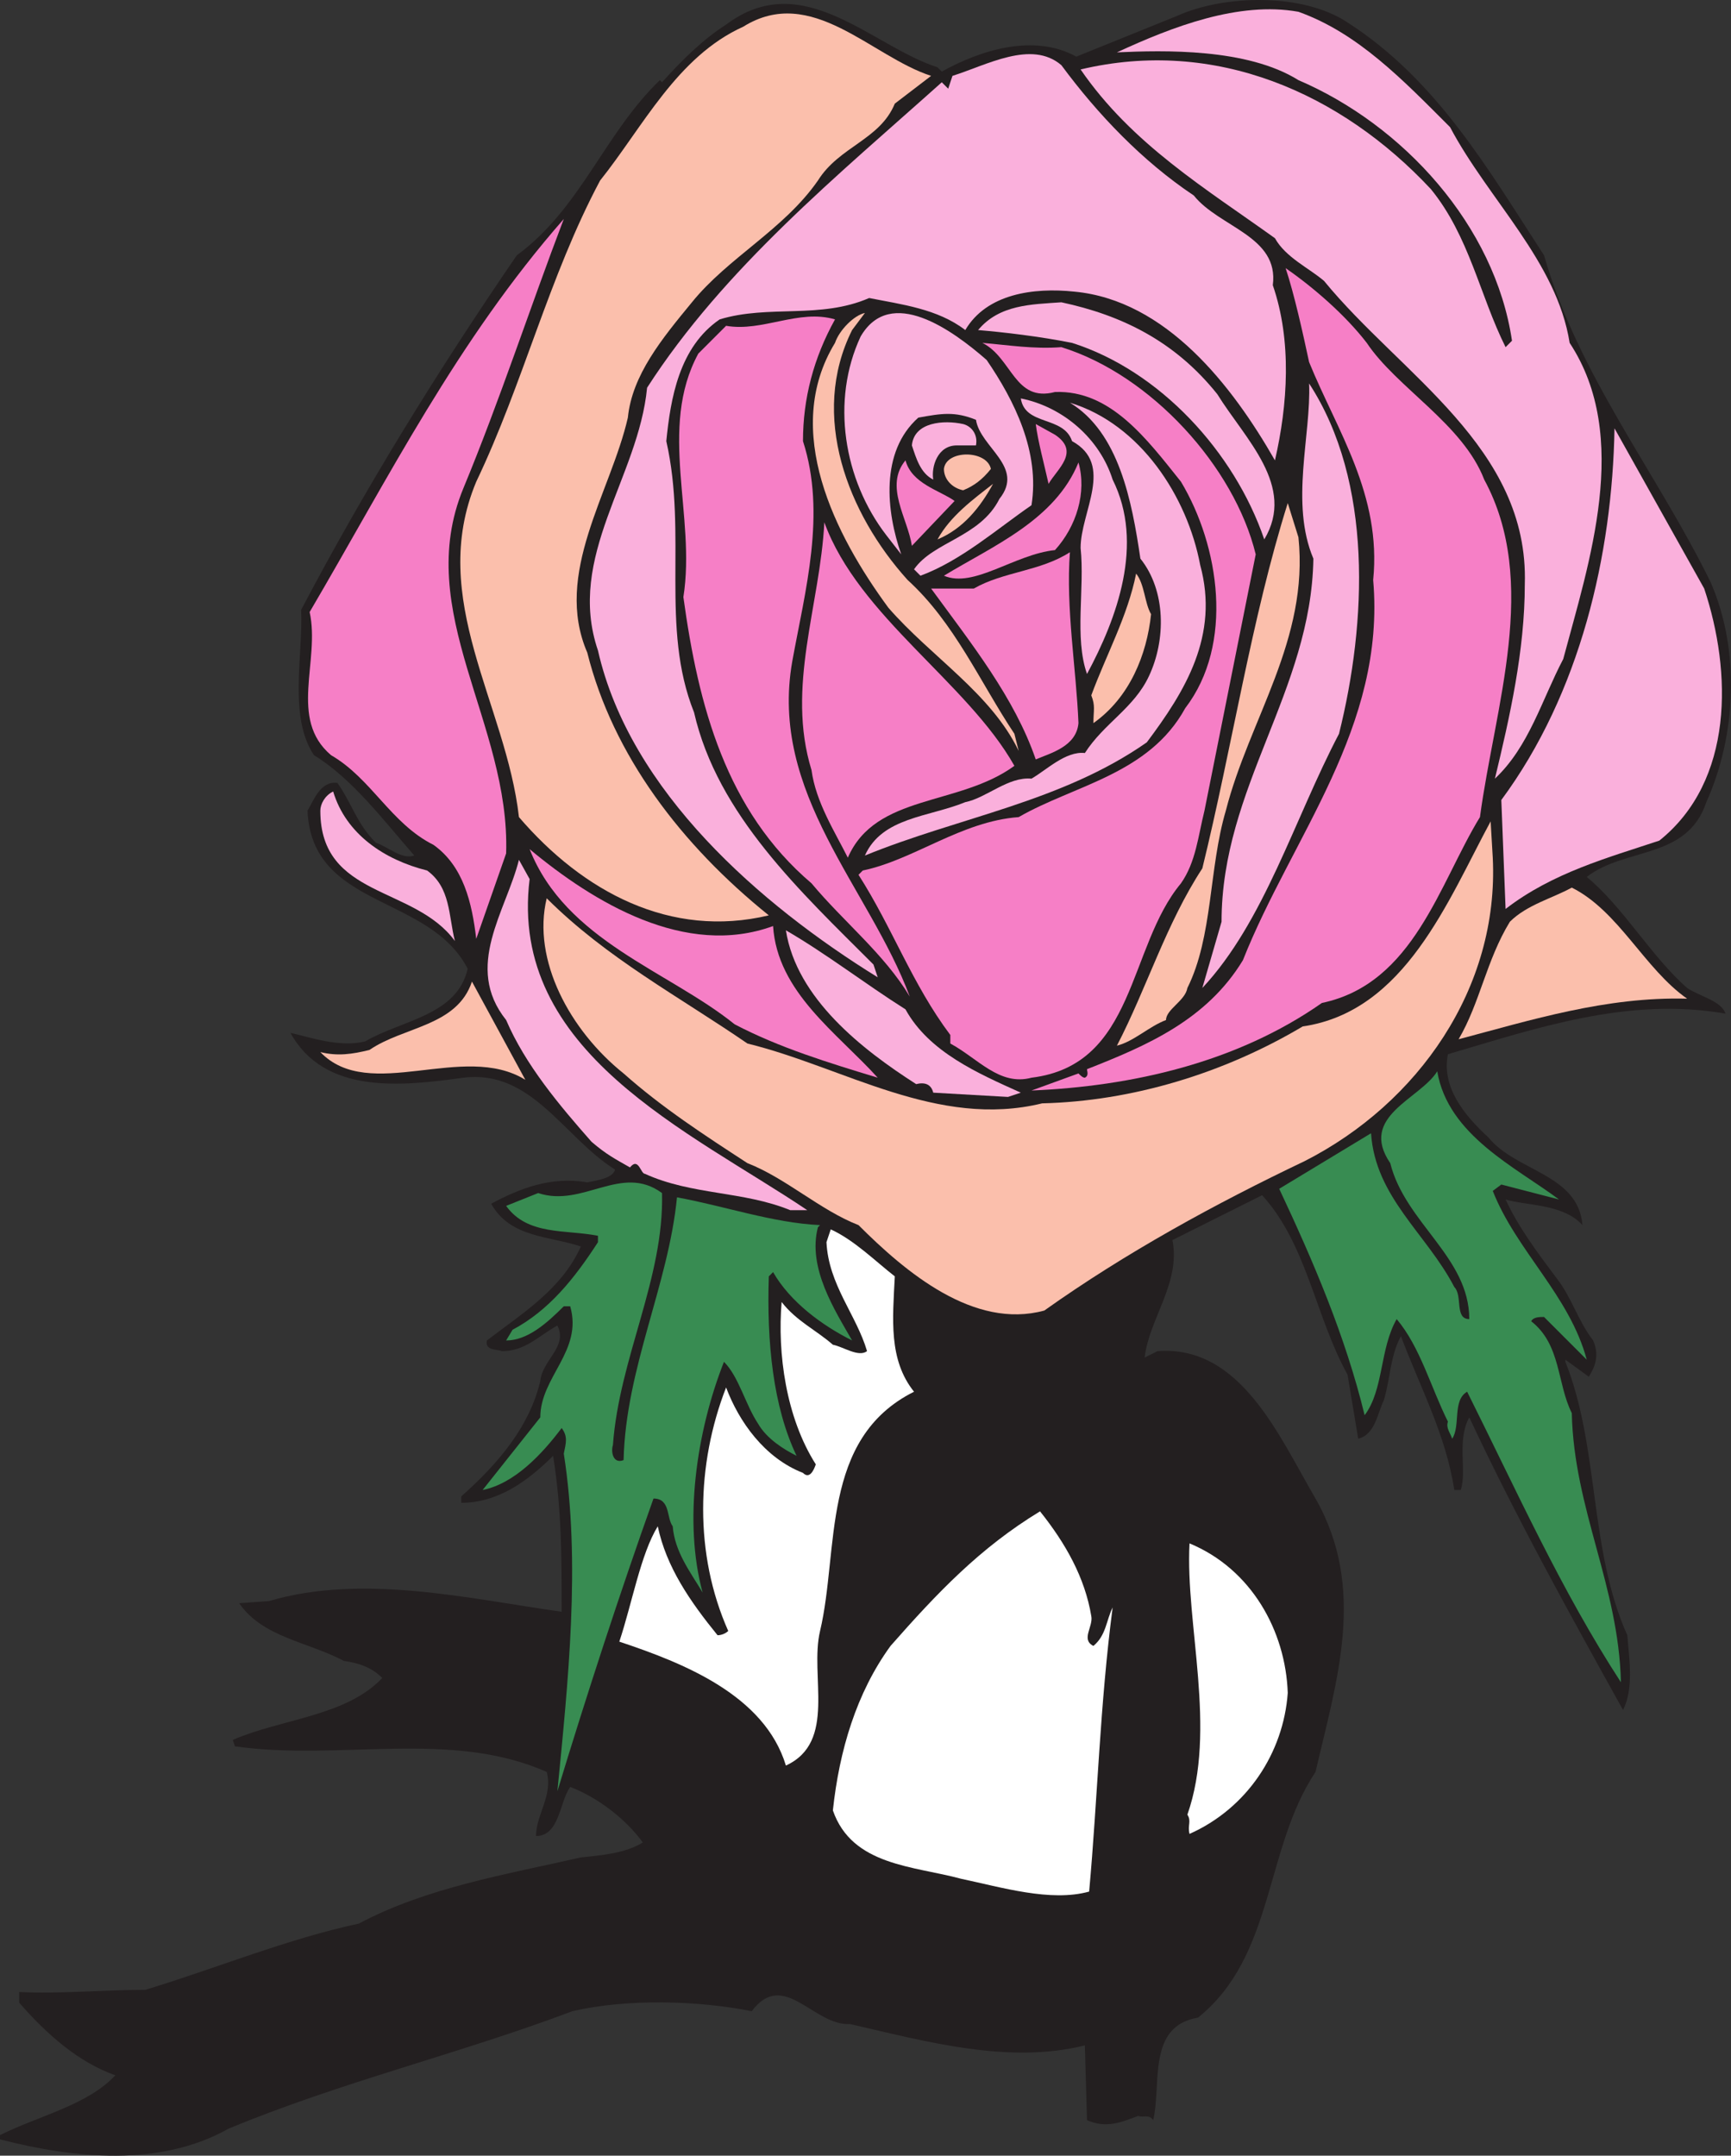
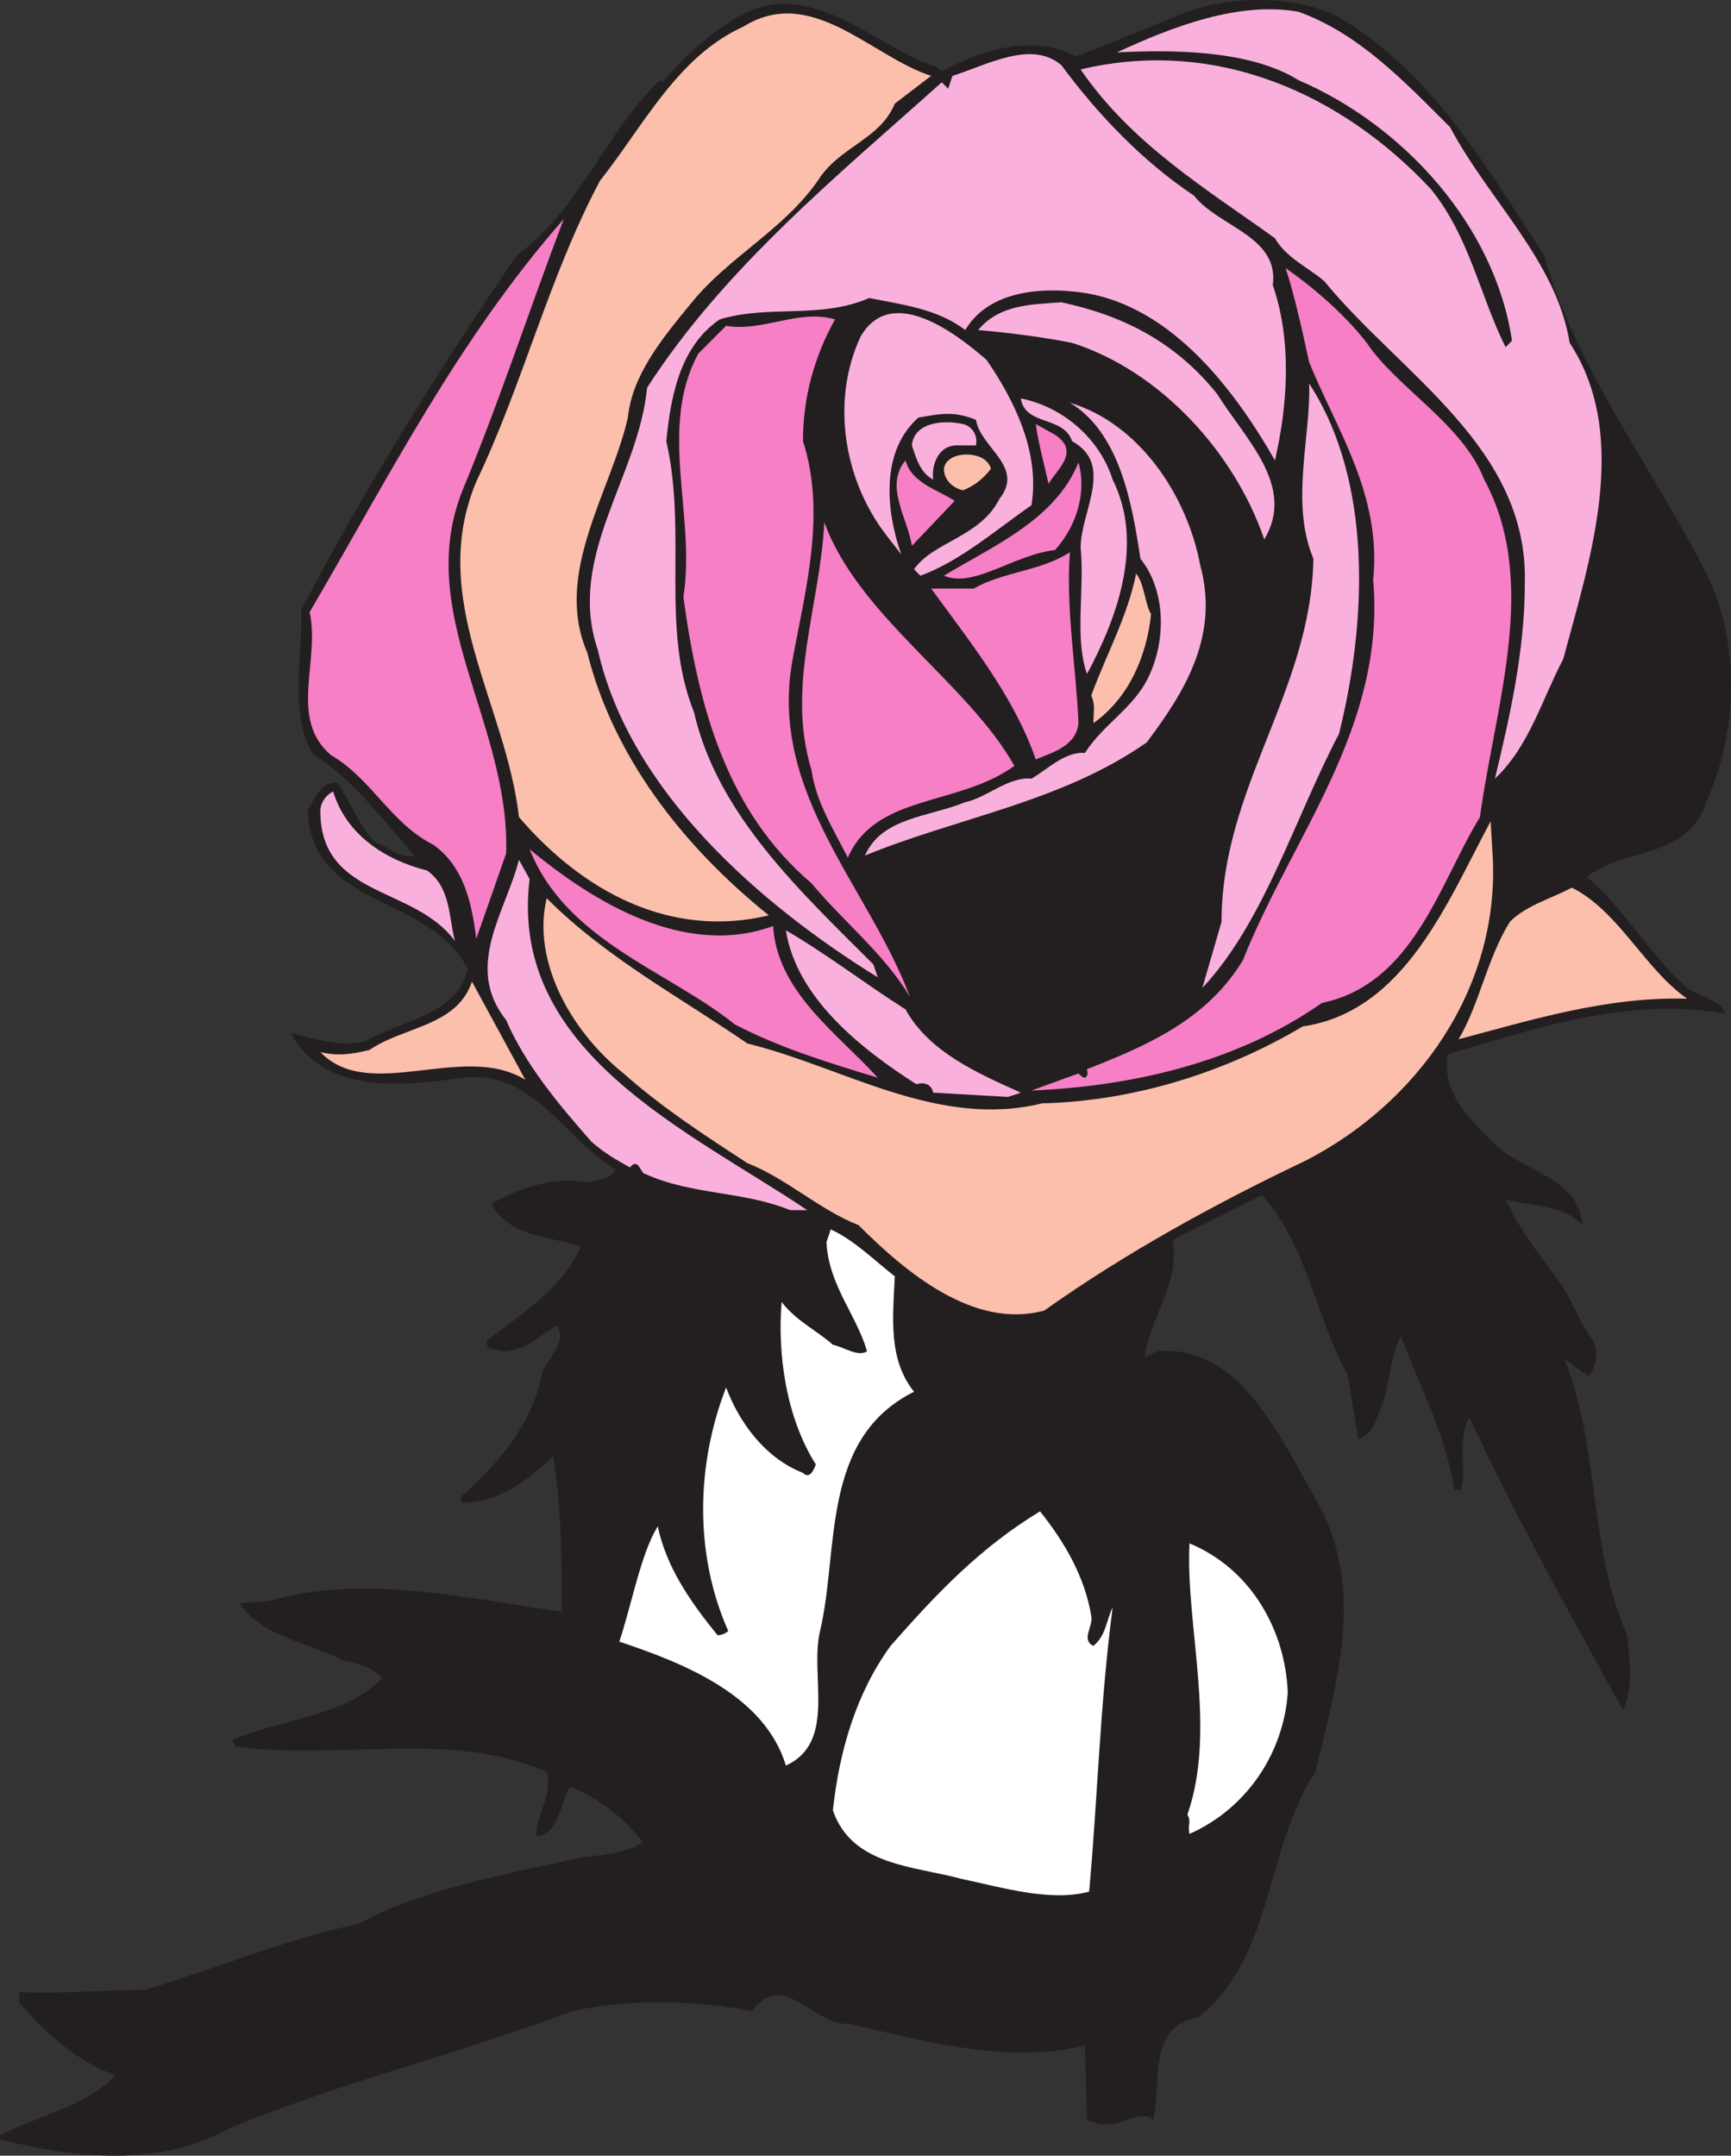
<svg xmlns="http://www.w3.org/2000/svg" width="607.915" height="756.858">
  <rect width="100%" height="100%" fill="#333333" stroke="none" />
  <path fill="#231f20" fill-rule="evenodd" d="M378 19.887c-15-8.25-33.75-2.25-47.25 5.25l-1.5-1.5c-23.25-7.5-47.25-35.25-74.25-15-8.25 5.25-15.75 12.75-22.5 20.25l-.75-.75c-19.5 18.75-27.75 45-50.25 61.5-27.75 40.5-53.25 81.75-75.75 124.5.75 15.75-4.5 37.5 4.5 51 13.5 8.25 24.75 23.25 35.25 35.25-4.5 1.5-9-3-13.5-4.5-6.75-6.75-8.25-13.5-13.5-21-6-.75-8.25 6-10.5 9.75 1.5 34.5 42.75 29.25 56.25 55.5-3.75 16.5-23.25 18-36 25.5-9 2.25-19.5-1.5-26.25-3 12 21.75 39 18.75 60.75 15.75 24-3 35.25 21 53.25 32.25-.75 3-6 3.75-9.75 4.5-12.75-2.25-24 2.25-33.75 7.5 6.75 12 20.25 11.25 31.5 15-6.75 15-20.25 23.25-33 33-.75 3.75 3.75 3 5.25 3.75 8.25 0 12.75-5.25 19.5-9 3.75 7.5-5.25 12-6 19.5-3.75 15.75-14.25 28.5-27.75 40.5v2.25c12.75 0 23.25-7.5 32.25-16.5 3 18.75 3 35.25 3 54.75-32.25-4.5-69.75-13.5-102.75-3.75l-10.5.75c8.25 12 24 13.5 36.75 20.25 5.25.75 9.75 2.25 13.5 6-12.75 13.5-35.25 14.25-52.5 21.75l.75 2.25c36.75 5.25 75.75-6 109.5 9 2.25 8.25-3.75 15-3.75 22.5 8.25 0 8.25-12 12-17.25 9.75 3.75 19.5 11.25 25.5 19.5-6 3.75-14.25 4.5-21.75 5.25-26.25 6-54 10.5-78 23.25-24.75 5.25-50.25 15.75-75 23.25-15 0-30.75 1.5-44.25.75v3.75c9.75 11.25 21 21 33.75 25.5-9.75 10.5-27 14.25-40.5 21v1.5c26.25 6.75 56.25 9.75 80.25-3.75 39.75-16.5 81-26.25 120.75-41.25 19.5-4.5 44.25-3.75 63 0 11.25-15 21.75 5.25 34.5 4.5 26.25 6 55.5 14.25 82.5 7.5l.75 26.25c6.75 3 12 .75 18-1.5 1.5.75 3.75-.75 5.25 1.5 3-12.75-2.25-33 15.75-36 27-21.75 23.25-59.25 41.25-86.25 7.5-32.25 18-64.5 0-96-12.75-21.75-26.25-54-55.5-51.75l-4.5 2.25c1.5-13.5 12.75-26.25 9.75-41.25l31.5-15.75c15.75 17.25 18.75 42.75 30 63l3.75 22.5c6-1.5 6.75-9 9-13.5 2.25-7.5 2.25-15.75 6-22.5 6.75 18 15.75 34.5 18.75 54H513c2.25-6.75-1.5-17.25 3-25.5 16.5 35.25 35.25 69 54 102.75 3.75-7.5 2.25-17.25 1.5-26.25-13.5-30-9.75-66-21.75-96v-.75l8.25 6c2.25-3.75 3.75-7.5 1.5-12.75-5.25-6.75-7.5-15-12.75-21.75-6.75-9-13.5-18-18-27.75 7.5 2.25 20.25 1.5 27 9-1.5-18-23.25-18.75-33-30.75-9-8.25-16.5-18-14.25-29.25 30.75-9 63-20.25 97.5-14.25-1.5-4.5-9-6-13.5-9-12.75-11.25-22.5-28.5-35.25-39 13.5-10.5 35.25-6 42-26.25 10.5-23.25 12-53.25 1.5-77.25-18.75-38.25-46.5-72.75-58.5-114.75-19.5-30-37.5-61.5-69-81.75-15.75-10.5-43.5-9.75-60-2.25L378 19.887" />
  <path fill="#fab0dc" fill-rule="evenodd" d="M392.25 18.387c16.5-.75 45.75-1.5 63.75 9.75 36.75 15.75 69 51 75 91.5l-2.25 2.25c-9-18-12.75-39-26.25-55.5-31.5-33.75-75.75-53.25-123-42 18 26.25 44.25 42 68.25 59.25 3.75 6.75 12 10.5 17.25 15 27 33 72 58.5 70.5 106.5 0 23.25-5.25 46.5-10.5 68.25 12-11.25 16.5-27.75 24-42 9-33.75 24-78 2.25-111-4.5-28.5-28.5-50.25-42-75.75-16.5-16.5-32.25-33-53.25-40.5-21-3.75-44.25 5.25-63.75 14.25" />
  <path fill="#fbbfac" fill-rule="evenodd" d="M210.75 63.387c-18 33.75-27 71.25-43.5 105.75-17.25 41.25 10.5 78 15 117.75 22.5 26.25 53.25 42.75 87.75 34.5-30.75-24.75-54.75-56.25-63.75-92.25-12-27.75 8.25-56.25 14.25-82.5 1.5-15 12-27.75 22.5-40.5 12.75-15.75 32.25-25.5 44.25-42.75 7.5-12 21.75-14.25 27-27l12.75-9.75c-21-6.75-42-32.25-66-17.25-23.25 10.5-35.25 35.25-50.25 54" />
  <path fill="#fab0dc" fill-rule="evenodd" d="m334.5 26.637-1.5 4.5-2.25-2.25c-36 32.25-76.5 65.25-103.5 107.25-3 31.5-28.5 59.25-17.25 92.25 11.25 49.5 57 89.25 98.25 114.75l-1.5-4.5c-25.5-25.5-54.75-52.5-63-88.5-12-30-2.25-62.25-9.75-95.25 1.5-15 4.5-33 18.75-42.75 17.25-5.25 35.25 0 52.5-7.5 11.25 2.25 24 3.75 33.75 11.25 7.5-12.75 24-15 38.25-13.5 32.25 3 55.5 33 70.5 59.25 4.5-19.5 6-42-.75-61.5 2.25-17.25-18.75-20.25-27.75-31.5-18-12-33.75-28.5-46.5-45.75-10.5-9-26.25 0-38.25 3.75" />
  <path fill="#f67fc6" fill-rule="evenodd" d="M108.75 214.887c3.75 17.25-7.5 37.5 7.5 50.25 14.25 8.25 21 24 36 31.5 10.5 7.5 13.5 20.25 15 33l10.5-30c1.5-45.75-33-84.75-15-128.25 12.75-30.75 23.25-63 35.25-94.5-37.5 42.75-61.5 90.75-89.25 138m351-87.75c9.75 24 25.5 46.5 22.5 76.5 4.5 51.75-28.5 90-45.75 133.5-12.75 21-33.75 30-54.75 38.25 0 .75.75 2.25-.75 3-.75 0-1.5-.75-2.25-1.5l-16.5 6c35.25-1.5 72-9.75 102-30.75 32.25-6.75 41.25-42 55.5-65.25 5.25-39 21-82.5 1.5-118.5-7.5-19.5-30.75-32.25-41.25-48-7.5-9.75-18.75-19.5-28.5-26.25 3 9 6 22.5 8.25 33" />
  <path fill="#fab0dc" fill-rule="evenodd" d="M343.5 115.887c9 .75 21.75 2.25 33 4.5 30.75 9.75 57 38.25 67.5 69 11.25-18.75-6.75-35.25-16.5-51-15-18.75-33.75-27.75-54.75-32.25-10.5.75-21.75.75-29.25 9.75m-41.25 2.25c-10.5 22.5-6 50.25 9 69.75l5.25 6.75c-5.25-15-7.5-36 6-48 8.25-1.5 12.75-2.25 20.25.75 1.5 9.75 17.25 16.5 8.25 27.75-6.75 13.5-23.25 15-30 24.75l2.25 2.25c14.25-5.25 27-16.5 39-24.75 3-18.75-6-36.75-15.75-51-12-10.5-33.75-26.25-44.25-8.25" />
-   <path fill="#fbbfac" fill-rule="evenodd" d="M293.25 120.387c-18.75 30.75 0 67.5 18.75 93 15 17.25 36 30 45.75 50.25l-1.5-6c-12-18-21-39-37.5-54-21-23.25-34.5-57.75-19.5-87.75l4.5-6c-3.75.75-9 6-10.5 10.5" />
  <path fill="#f67fc6" fill-rule="evenodd" d="M245.25 124.137c-14.25 26.25-.75 57-5.25 85.5 5.25 38.25 15 75 45 100.5 11.25 13.5 25.5 24.75 34.5 39.75-14.25-38.25-49.5-71.25-41.25-117.75 4.5-24.75 12-51.75 3.75-77.25 0-15 3.75-29.25 11.25-42.75-12.75-3.75-25.5 4.5-38.25 2.25l-9.75 9.75" />
-   <path fill="#f67fc6" fill-rule="evenodd" d="M345 120.387c10.5 5.25 11.25 21 25.5 17.25 19.5-.75 32.25 16.5 44.25 31.5 13.5 22.5 18.75 57 1.5 79.5-12.75 23.25-39 27-58.5 38.25-20.25 1.5-36.75 15-54.75 18.75l-1.5 1.5c12 18.75 18.75 38.25 32.25 56.25v3c9.75 5.25 17.25 15 28.5 12 36.75-4.5 33.75-45.75 52.5-68.25 5.25-7.5 6-16.5 8.25-25.5l18-90c-7.5-30.75-36.75-63-68.25-72.75-9.75.75-18.75-.75-27.75-1.5" />
  <path fill="#fab0dc" fill-rule="evenodd" d="M461.25 196.137c-.75 46.5-32.25 80.25-32.25 127.5l-6.75 23.25c21.75-23.25 32.25-59.25 48-89.25 9.75-39 12-88.5-10.5-123 .75 18-6.75 42 1.5 61.5m-102.75-56.25c1.5 9.75 15 6 18 15 15 8.25 3 24.75 3 37.5 1.5 14.25-2.25 31.5 2.25 44.25 10.5-19.5 20.25-45.75 9-68.25-4.5-14.25-17.25-25.5-32.25-28.5" />
  <path fill="#fab0dc" fill-rule="evenodd" d="M400.5 196.137c9 11.25 9 28.5 3 41.25-5.25 11.25-15.75 16.5-22.5 27-6.75-.75-13.5 6-18.75 9-8.25-.75-15.75 6.75-23.25 8.25-12.75 5.25-29.25 5.25-35.25 18.75 33-13.5 69-18.75 99-39.75 13.5-18 25.5-37.5 18.75-62.25-4.5-24-21-49.5-45.75-57 17.25 10.5 21.75 34.5 24.75 54.75m-80.25-39.75c1.5 4.5 3 9.75 7.5 12-.75-4.5 1.5-12 8.25-12h6.75c.75-3.75-1.5-6.75-4.5-7.5-6.75-1.5-17.25-.75-18 7.5" />
  <path fill="#f67fc6" fill-rule="evenodd" d="M368.25 169.887c3-5.25 11.25-11.25 2.25-17.25l-6.75-3.75c.75 6 3 14.25 4.5 21" />
-   <path fill="#fab0dc" fill-rule="evenodd" d="m527.25 280.887 1.5 38.25c16.5-12.75 36-18 54-24 26.25-21 25.5-59.25 15.75-88.5l-31.5-56.25c-.75 44.25-12 93-39.75 130.5" />
  <path fill="#fbbfac" fill-rule="evenodd" d="M331.5 164.637c0 3.75 3 6.75 6.75 7.5 3.75-1.5 6.75-3.75 9.75-7.5-1.5-6.75-15.75-6.75-16.5 0" />
  <path fill="#f67fc6" fill-rule="evenodd" d="m320.25 191.637 15-15.75c-5.25-3.75-15-6-17.25-14.25-7.5 9 .75 20.25 2.25 30m11.25 10.5c10.5 4.5 24.75-7.5 39-9 7.5-8.25 11.25-20.25 8.25-30.75-8.25 20.25-30 29.25-47.25 39.75" />
-   <path fill="#fbbfac" fill-rule="evenodd" d="M329.25 189.387c9-3.75 15-11.25 19.5-19.5-6.75 5.25-15 11.25-19.5 19.5m93 115.5c-12.75 19.5-19.5 42-30 62.25 6-1.5 11.25-6.75 17.25-9 0-3.75 6.75-6.75 7.5-11.25 9-18 7.5-42 13.5-62.25 8.25-32.25 29.25-60 25.5-96l-3.75-12c-12.75 40.5-19.5 85.5-30 128.25" />
  <path fill="#f67fc6" fill-rule="evenodd" d="M285 270.387c1.5 11.25 8.25 21.75 12.75 30.75 9.75-22.5 39-18 58.5-32.25-16.5-29.25-54.75-52.5-66.75-85.5-1.5 29.25-13.5 57.75-4.5 87m57-63.75h-15c14.25 19.5 29.25 38.25 36.75 60 5.25-2.25 14.25-4.5 15-12.75-.75-18.75-4.5-40.5-3-60-10.5 6.75-23.25 6.75-33.75 12.75" />
  <path fill="#fbbfac" fill-rule="evenodd" d="M383.25 244.137c1.5 3.75.75 5.25.75 9.75 12.75-9 18.75-24 20.25-38.25-2.25-3.75-2.25-10.5-5.25-14.25-3 15-10.5 28.5-15.75 42.75" />
  <path fill="#fab0dc" fill-rule="evenodd" d="M112.5 284.637c0 30.75 33 26.25 47.25 45.75-2.25-9-1.5-18.75-9.75-24.75-15-3.75-28.5-12.75-33-27.75-3 1.5-4.5 4.5-4.5 6.75" />
  <path fill="#fbbfac" fill-rule="evenodd" d="M457.5 360.387c-27.75 16.5-60 26.25-91.5 27-36.75 9-69.75-12.75-103.5-21-24-16.5-49.5-30-70.5-51-5.25 21.75 8.25 46.5 27 61.5 13.5 12 28.5 21.75 43.5 31.5 13.5 5.25 25.5 16.5 39 21.75 16.5 16.5 40.5 36.75 65.25 30 28.5-20.25 60-37.5 91.5-52.5 39.75-20.25 68.25-60.75 66-106.5l-.75-12.75c-15 27.75-30 66.75-66 72" />
  <path fill="#f67fc6" fill-rule="evenodd" d="M186 298.137c12.75 32.25 48.75 42.75 72 61.5 15.75 8.25 33 13.5 50.25 18.75-14.25-15.75-35.25-30-36.75-53.25-30.75 11.25-63-8.25-85.5-27" />
  <path fill="#fab0dc" fill-rule="evenodd" d="M177.75 358.137c6.75 15.75 18.75 30 30 42.75 5.25 4.5 8.25 6 13.5 9 3-3.75 3.75 2.25 5.25 2.25 16.5 7.5 34.5 6 51 12.75h6c-41.25-27.75-105-55.5-97.5-116.25l-3.75-6.75c-4.5 18-19.5 37.5-4.5 56.25" />
  <path fill="#fbbfac" fill-rule="evenodd" d="M530.25 323.637c-8.25 13.5-10.5 28.5-18 41.25 25.5-6.75 51.75-15 80.25-14.25-15-10.5-24-30.75-40.5-39-6.75 3.75-15.75 6-21.75 12" />
  <path fill="#fab0dc" fill-rule="evenodd" d="M276 326.637c3.75 24 27 42 45.75 54 3-.75 5.25 0 6 3l26.25 1.5 4.5-1.5c-15-6.75-32.25-14.25-40.5-29.25-14.25-9-27.75-19.5-42-27.75" />
  <path fill="#fbbfac" fill-rule="evenodd" d="M129.75 368.637c-6 1.5-11.25 2.25-17.25.75 17.25 18 50.25-3.75 72 9.75l-18.75-34.5c-5.25 15.75-24 15.75-36 24" />
-   <path fill="#388c52" fill-rule="evenodd" d="M488.25 408.387c5.25 21 27.75 33 27.75 54.75-5.25 0-2.25-8.25-5.25-11.25-9.75-18.75-27.75-31.5-29.25-54l-32.25 19.5c12 25.5 23.25 51.75 30 79.5 6.75-9 5.25-23.25 11.25-33.75 8.25 9.75 12 24 18 36-.75 2.25.75 3.75 1.5 6 3-4.5 0-13.5 5.25-16.5 17.25 34.5 33 69.75 54 102-.75-33.75-16.5-60.75-17.25-94.5-5.25-10.5-3.75-24-14.25-32.25.75-1.5 3-1.5 4.5-1.5l15 15c-6-22.5-24.75-38.25-33-59.25l3-2.25 20.25 5.25c-15-11.25-39-22.5-42.75-45-6 9.75-27.75 15.75-16.5 32.25m-310.5 15c7.5 10.5 21 8.25 32.25 10.5v2.25c-8.25 12.75-17.25 24-30 30.75l-2.25 3.75c7.5 0 14.25-6 20.25-12h2.25c4.5 15.75-10.5 24.75-10.5 39l-20.25 25.5c11.25-2.25 21-12.75 27.75-21.75 2.25 3 1.5 5.25.75 9 6 38.25 1.5 80.25-2.25 118.5 10.5-34.5 21.75-69 33.75-102.75 6 0 4.5 6.75 6.75 9.75.75 9 6 15.75 10.5 23.25-6.75-24.75-2.25-56.25 7.5-81 5.25 5.25 7.5 15 12 21.75 3 5.25 9 9 13.5 11.25-8.25-17.25-10.5-39.75-9.75-63l1.5-1.5c6 10.5 17.25 18.75 27.75 24-6-10.5-15.75-25.5-12-39.75l.75-.75c-16.5-.75-33.75-6.75-50.25-9.75-3 30.75-18 60-18.75 92.25-3.75 1.5-4.5-3-3.75-5.25 2.25-30.75 18-58.5 17.25-88.5-14.25-10.5-27.75 5.25-43.5 0l-11.25 4.5" />
  <path fill="#fff" fill-rule="evenodd" d="M290.25 436.137c.75 15 10.5 25.5 14.25 38.25-3 2.25-8.25-1.5-12-2.25-6-5.25-12.75-8.25-18-15-1.5 18 1.5 40.5 12 57-.75 2.25-2.25 5.25-4.5 3-13.5-5.25-22.5-18-27-30-10.5 27-11.25 58.5.75 85.5-.75.75-2.25 1.5-3.75 1.5-9.75-12-18-24-21-38.25-6 9.75-9 27-13.5 40.5 22.5 7.5 51 18.75 58.5 43.5 18-8.25 8.25-31.5 12-47.25 6.75-28.5 0-67.5 33-84-9-11.25-7.5-25.5-6.75-40.5-6.75-5.25-14.25-12.75-22.5-16.5l-1.5 4.5" />
  <path fill="#231f20" fill-rule="evenodd" d="M363.75 465.387c1.5 15 4.5 30.75 12 43.5l-1.5 2.25c-9.75-12-12.75-27.75-15.75-42.75-1.5-3-6.75-.75-9.75-2.25-10.5-3-19.5-8.25-29.25-14.25-3.75 13.5-1.5 26.25 7.5 37.5 19.5 22.5 53.25 40.5 59.25 72 3-40.5 4.5-81.75 22.5-116.25l-1.5-6.75c-15.75 9-27 22.5-43.5 27" />
  <path fill="#fff" fill-rule="evenodd" d="M312.75 577.887c-12 16.5-18 36.75-20.25 57.75 6.75 19.5 28.5 19.5 45 24 14.25 3 31.5 8.25 45 4.5 3-33 3.75-65.25 8.25-99.75-2.25 4.5-2.25 9.75-6.75 13.5-4.5-2.25 0-6.75-.75-10.5-2.25-13.5-9-25.5-18-36.75-21 12.75-36 28.5-52.5 47.25M417 637.137c1.5 2.25 0 3.75.75 6.75 20.25-9 33-28.5 34.5-49.5-.75-21.75-12.75-43.5-34.5-52.5-1.5 28.5 9.75 65.25-.75 95.25" />
</svg>